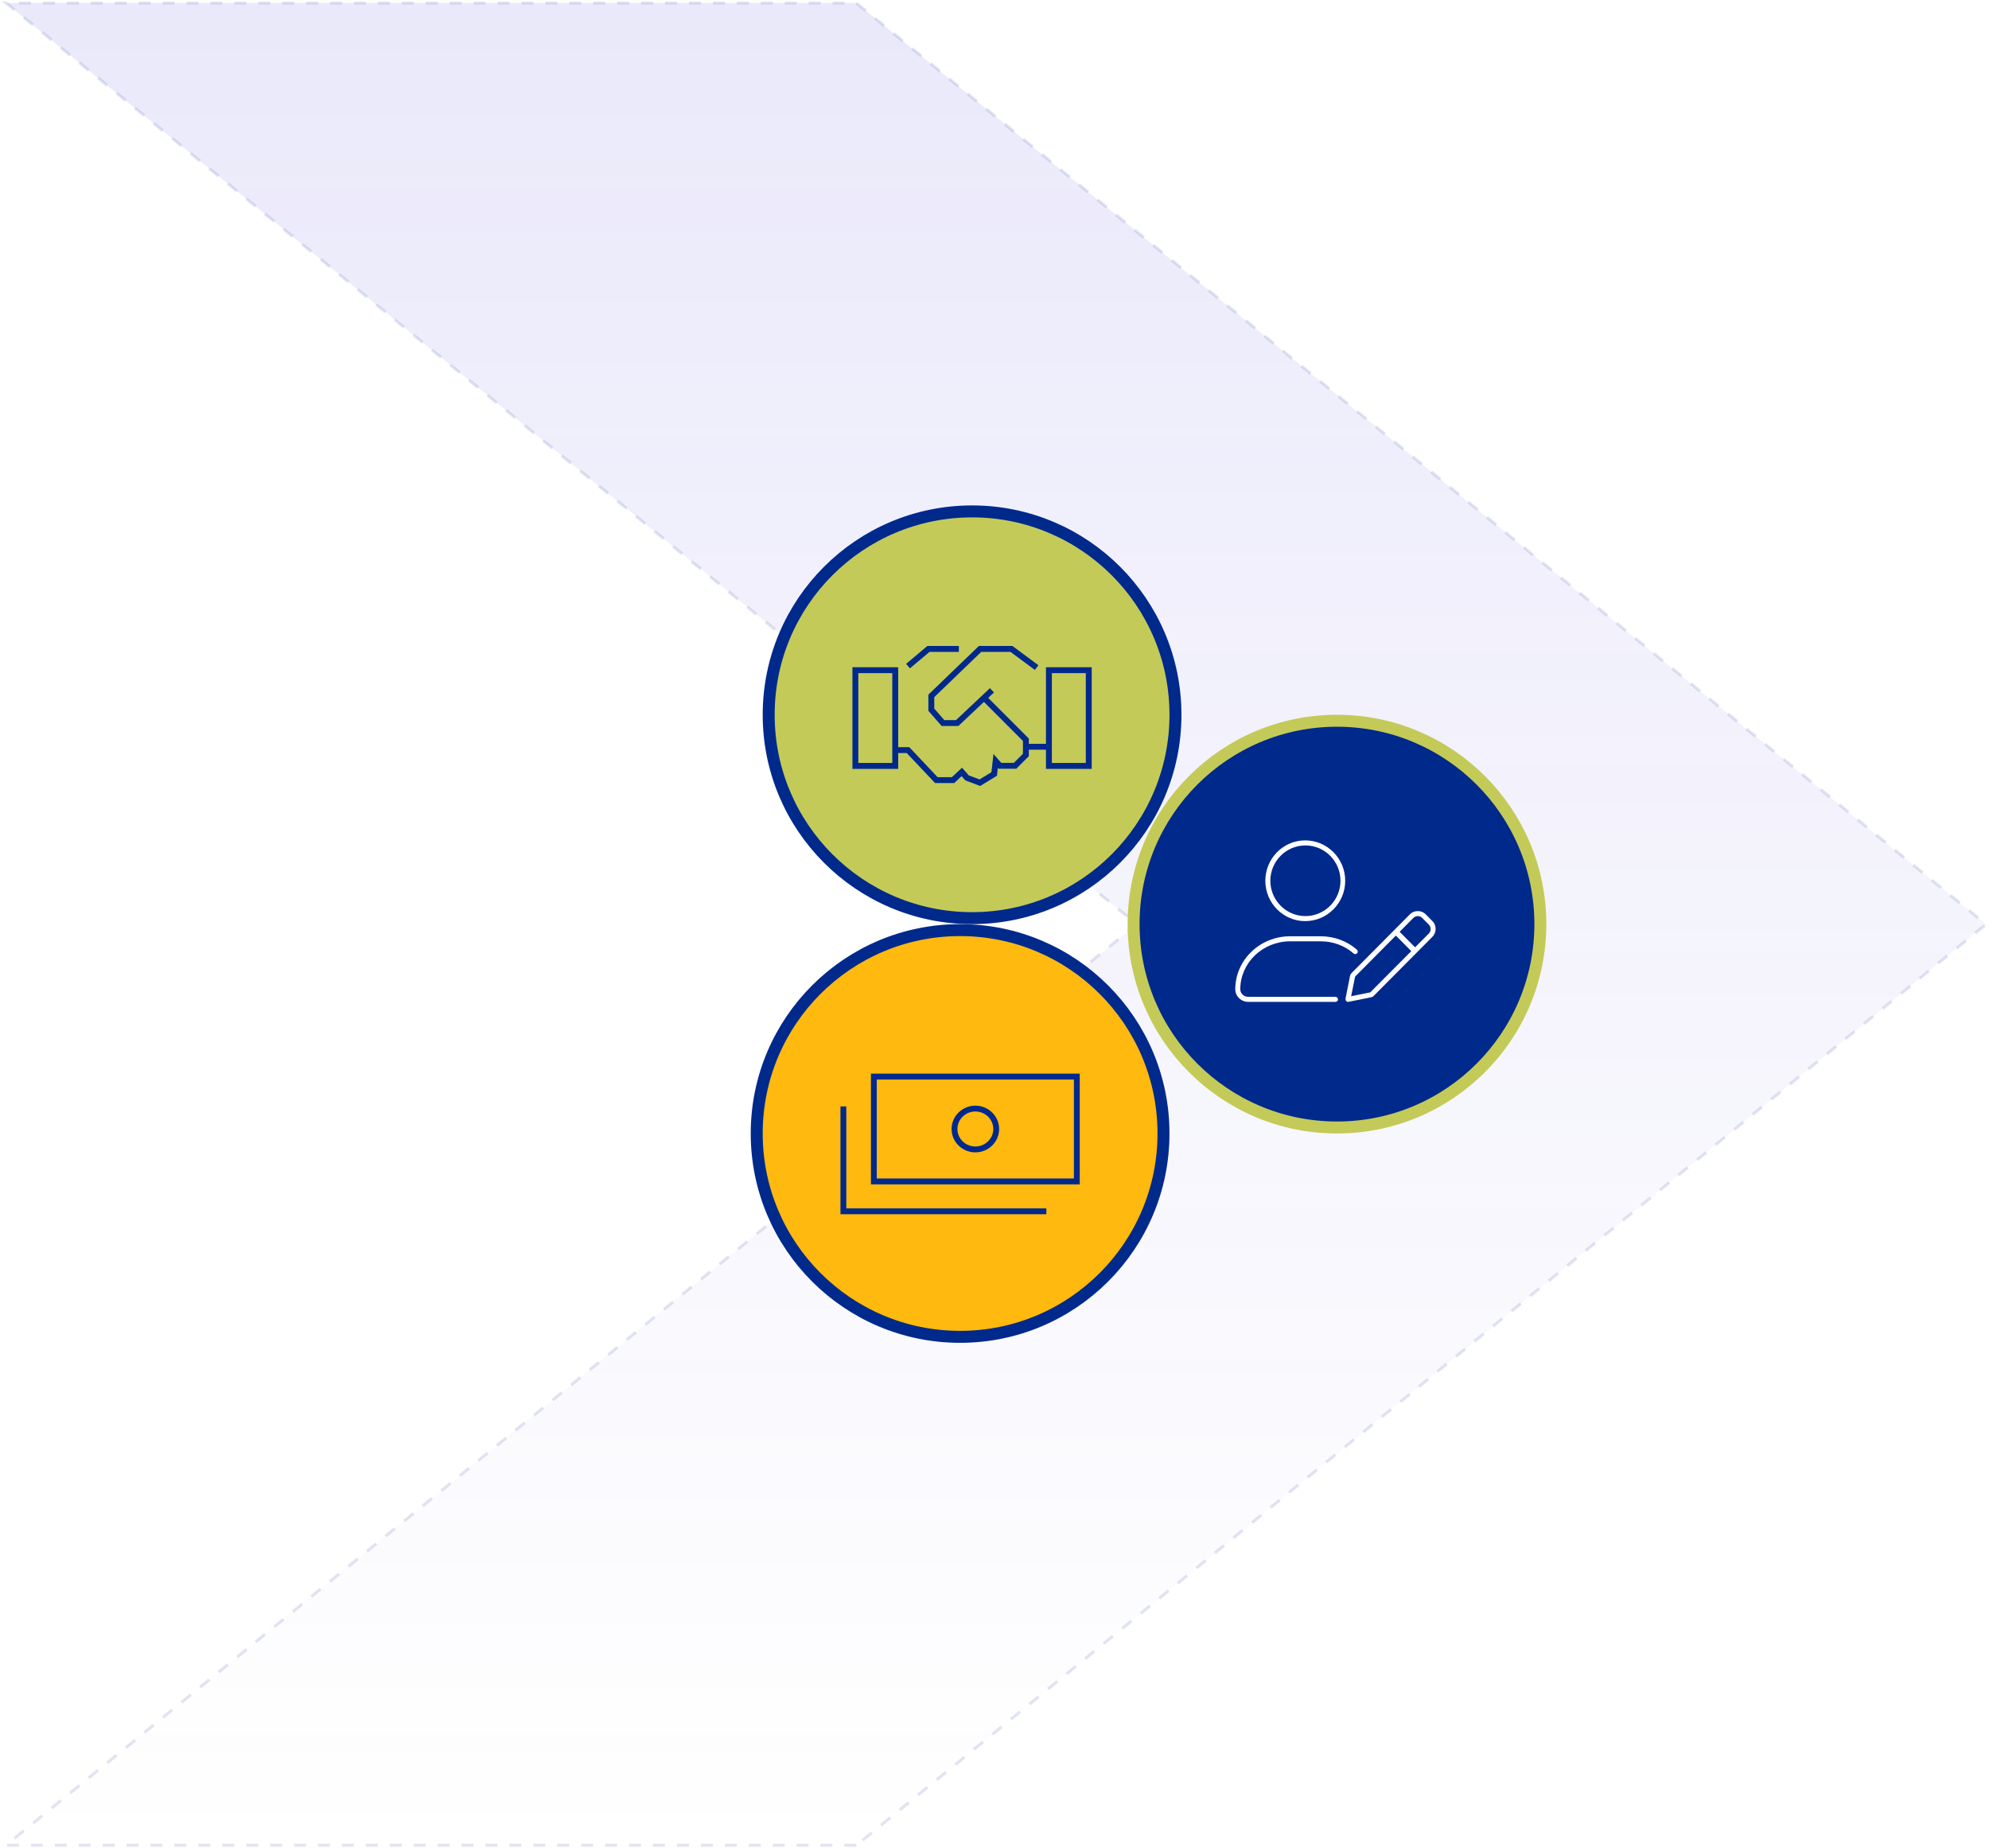
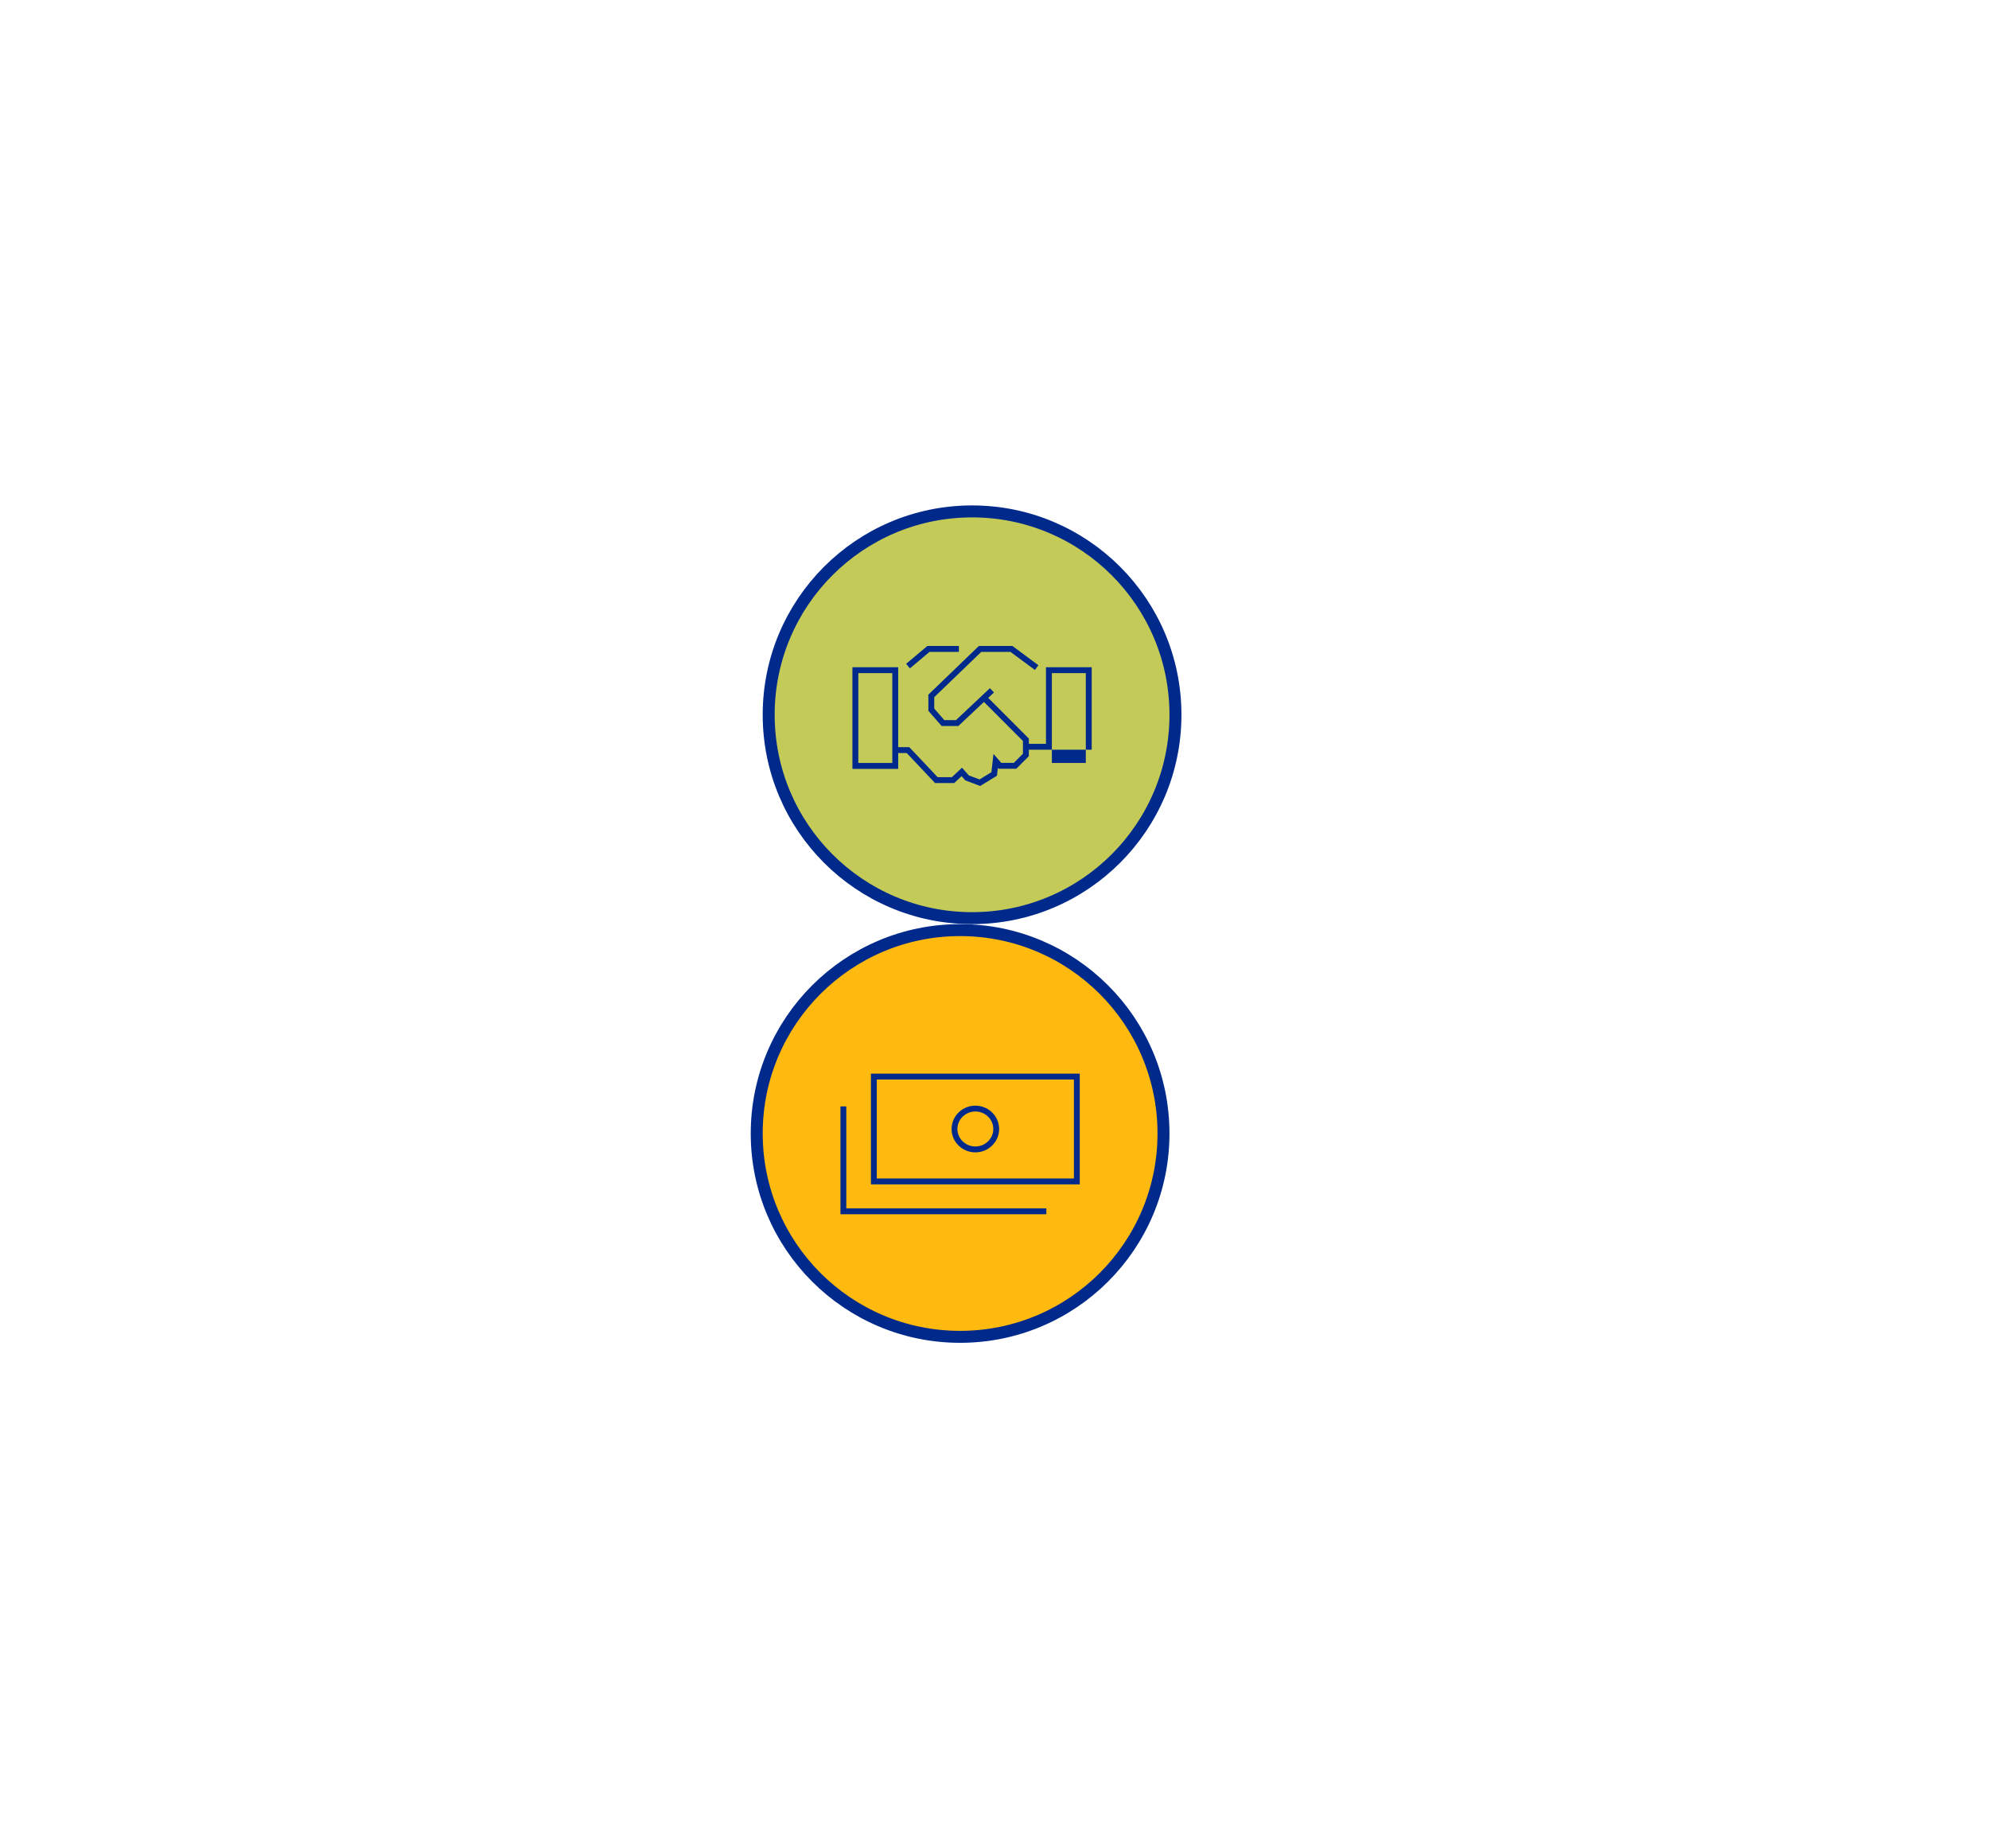
<svg xmlns="http://www.w3.org/2000/svg" width="665" height="618" viewBox="0 0 665 618" fill="none">
-   <path d="M286.319 617H2L380.087 309.034L2 1H286.319L664 309.068L286.319 617Z" fill="url(#paint0_linear_1051_10396)" stroke="#00298C" stroke-opacity="0.12" stroke-miterlimit="10" stroke-dasharray="4 4" />
  <g filter="url(#filter0_d_1051_10396)">
    <circle cx="325" cy="239" r="68" fill="#C4CA58" stroke="#00298C" stroke-width="4" />
  </g>
  <g filter="url(#filter1_d_1051_10396)">
    <circle cx="321" cy="379" r="68" fill="#FFB90F" stroke="#00298C" stroke-width="4" />
  </g>
  <g filter="url(#filter2_d_1051_10396)">
-     <circle cx="447" cy="309" r="68" fill="#00298C" stroke="#C4CA58" stroke-width="4" />
-   </g>
+     </g>
  <g clip-path="url(#clip0_1051_10396)">
-     <path d="M349.71 223.11V248.71H343.98V246.95L330.4 233.35L332.32 231.54L330.97 230.1L319.63 240.78H315.72L312.36 236.93V233.11L328.06 217.98H337.85L346.01 224.01L347.18 222.43L338.5 216H327.27L310.39 232.27V237.67L314.83 242.76H320.41L328.97 234.7L342.01 247.77V252.03L338.96 255.08H334.77L332.16 252.1L331.47 258.2L327.5 260.62L323.89 259.26L321.64 256.69L318.26 259.86H313.48L304.01 249.83H300.3V223.11H285V257.1H300.3V251.8H303.16L312.63 261.83H319.04L321.5 259.52L322.74 260.93L327.71 262.81L333.32 259.38L333.62 256.76L333.87 257.05H339.78L343.98 252.84V250.68H349.71V257.1H365V223.11H349.71ZM298.33 255.12H286.97V225.08H298.33V255.12ZM363.03 255.12H351.68V225.08H363.03V255.12Z" fill="#00298C" />
+     <path d="M349.71 223.11V248.71H343.98V246.95L330.4 233.35L332.32 231.54L330.97 230.1L319.63 240.78H315.72L312.36 236.93V233.11L328.06 217.98H337.85L346.01 224.01L347.18 222.43L338.5 216H327.27L310.39 232.27V237.67L314.83 242.76H320.41L328.97 234.7L342.01 247.77V252.03L338.96 255.08H334.77L332.16 252.1L331.47 258.2L327.5 260.62L323.89 259.26L321.64 256.69L318.26 259.86H313.48L304.01 249.83H300.3V223.11H285V257.1H300.3V251.8H303.16L312.63 261.83H319.04L321.5 259.52L322.74 260.93L327.71 262.81L333.32 259.38L333.62 256.76L333.87 257.05H339.78L343.98 252.84V250.68H349.71H365V223.11H349.71ZM298.33 255.12H286.97V225.08H298.33V255.12ZM363.03 255.12H351.68V225.08H363.03V255.12Z" fill="#00298C" />
    <path d="M304.22 223.48L302.95 221.97L310.05 216H320.59V217.98H310.77L304.22 223.48Z" fill="#00298C" />
  </g>
  <g clip-path="url(#clip1_1051_10396)">
    <path d="M361 396.02H291.19V359H361V396.02ZM293.14 394.06H359.05V360.96H293.14V394.06Z" fill="#00298C" />
    <path d="M349.83 406H281V369.96H282.95V404.04H349.83V406Z" fill="#00298C" />
    <path d="M326.1 385.32C321.71 385.32 318.15 381.81 318.15 377.51C318.15 373.21 321.72 369.7 326.1 369.7C330.48 369.7 334.05 373.21 334.05 377.51C334.05 381.81 330.48 385.32 326.1 385.32ZM326.1 371.65C322.79 371.65 320.1 374.28 320.1 377.5C320.1 380.72 322.79 383.35 326.1 383.35C329.41 383.35 332.1 380.72 332.1 377.5C332.1 374.28 329.41 371.65 326.1 371.65Z" fill="#00298C" />
  </g>
  <g clip-path="url(#clip2_1051_10396)">
    <path d="M436.356 308C443.757 308 449.756 301.956 449.756 294.5C449.756 287.044 443.757 281 436.356 281C429.049 281 423.05 287.044 423.05 294.5C423.05 301.956 429.049 308 436.356 308ZM436.45 282.688C442.916 282.688 448.175 287.986 448.175 294.5C448.175 301.014 442.92 306.312 436.45 306.312C429.98 306.312 424.725 301.018 424.725 294.5C424.725 287.982 429.98 282.688 436.45 282.688ZM446.5 333.312H417.338C415.869 333.312 414.675 332.173 414.675 330.781C414.675 321.943 422.151 314.75 431.341 314.75H441.568C445.668 314.75 449.606 316.197 452.571 318.82C452.924 319.12 453.451 319.08 453.752 318.724C454.053 318.372 454.01 317.838 453.657 317.535C450.384 314.655 446.06 313.062 441.559 313.062H431.341C421.224 313.062 413 321.015 413 330.781C413 333.112 414.946 335 417.338 335H446.5C446.961 335 447.338 334.621 447.338 334.156C447.338 333.692 446.961 333.312 446.5 333.312ZM478.901 307.968L476.692 305.742C475.956 305.001 474.992 304.63 474.027 304.63C473.061 304.63 472.097 305.001 471.362 305.742L451.88 325.37C451.617 325.635 451.437 325.972 451.364 326.34L449.869 333.872C449.745 334.462 450.216 335 450.698 335C450.76 335 450.822 334.994 450.886 334.981L458.363 333.474C458.727 333.4 459.062 333.22 459.325 332.955L478.808 313.338C480.366 311.85 480.366 309.445 478.901 307.968ZM458.131 331.815L451.734 333.116L453.068 326.55L466.688 312.828L471.85 318.029L458.131 331.815ZM477.707 312.145L473.117 316.757L467.953 311.554L472.537 306.936C472.932 306.537 473.458 306.318 474.017 306.318C474.576 306.318 475.102 306.537 475.497 306.936L477.706 309.162C478.105 309.55 478.325 310.088 478.325 310.647C478.325 311.206 478.105 311.744 477.707 312.145Z" fill="white" />
  </g>
  <defs>
    <filter id="filter0_d_1051_10396" x="235" y="149" width="180" height="180" filterUnits="userSpaceOnUse" color-interpolation-filters="sRGB">
      <feFlood flood-opacity="0" result="BackgroundImageFix" />
      <feColorMatrix in="SourceAlpha" type="matrix" values="0 0 0 0 0 0 0 0 0 0 0 0 0 0 0 0 0 0 127 0" result="hardAlpha" />
      <feOffset />
      <feGaussianBlur stdDeviation="10" />
      <feComposite in2="hardAlpha" operator="out" />
      <feColorMatrix type="matrix" values="0 0 0 0 0 0 0 0 0 0.161 0 0 0 0 0.549 0 0 0 0.2 0" />
      <feBlend mode="normal" in2="BackgroundImageFix" result="effect1_dropShadow_1051_10396" />
      <feBlend mode="normal" in="SourceGraphic" in2="effect1_dropShadow_1051_10396" result="shape" />
    </filter>
    <filter id="filter1_d_1051_10396" x="231" y="289" width="180" height="180" filterUnits="userSpaceOnUse" color-interpolation-filters="sRGB">
      <feFlood flood-opacity="0" result="BackgroundImageFix" />
      <feColorMatrix in="SourceAlpha" type="matrix" values="0 0 0 0 0 0 0 0 0 0 0 0 0 0 0 0 0 0 127 0" result="hardAlpha" />
      <feOffset />
      <feGaussianBlur stdDeviation="10" />
      <feComposite in2="hardAlpha" operator="out" />
      <feColorMatrix type="matrix" values="0 0 0 0 0 0 0 0 0 0.161 0 0 0 0 0.549 0 0 0 0.2 0" />
      <feBlend mode="normal" in2="BackgroundImageFix" result="effect1_dropShadow_1051_10396" />
      <feBlend mode="normal" in="SourceGraphic" in2="effect1_dropShadow_1051_10396" result="shape" />
    </filter>
    <filter id="filter2_d_1051_10396" x="357" y="219" width="180" height="180" filterUnits="userSpaceOnUse" color-interpolation-filters="sRGB">
      <feFlood flood-opacity="0" result="BackgroundImageFix" />
      <feColorMatrix in="SourceAlpha" type="matrix" values="0 0 0 0 0 0 0 0 0 0 0 0 0 0 0 0 0 0 127 0" result="hardAlpha" />
      <feOffset />
      <feGaussianBlur stdDeviation="10" />
      <feComposite in2="hardAlpha" operator="out" />
      <feColorMatrix type="matrix" values="0 0 0 0 0 0 0 0 0 0.161 0 0 0 0 0.549 0 0 0 0.2 0" />
      <feBlend mode="normal" in2="BackgroundImageFix" result="effect1_dropShadow_1051_10396" />
      <feBlend mode="normal" in="SourceGraphic" in2="effect1_dropShadow_1051_10396" result="shape" />
    </filter>
    <linearGradient id="paint0_linear_1051_10396" x1="333" y1="-27.322" x2="333" y2="617" gradientUnits="userSpaceOnUse">
      <stop stop-color="#4A3FD7" stop-opacity="0.12" />
      <stop offset="1" stop-color="#4A3FD7" stop-opacity="0" />
    </linearGradient>
    <clipPath id="clip0_1051_10396">
      <rect width="80" height="46.81" fill="white" transform="translate(285 216)" />
    </clipPath>
    <clipPath id="clip1_1051_10396">
      <rect width="80" height="47" fill="white" transform="translate(281 359)" />
    </clipPath>
    <clipPath id="clip2_1051_10396">
      <rect width="67" height="54" fill="white" transform="translate(413 281)" />
    </clipPath>
  </defs>
</svg>